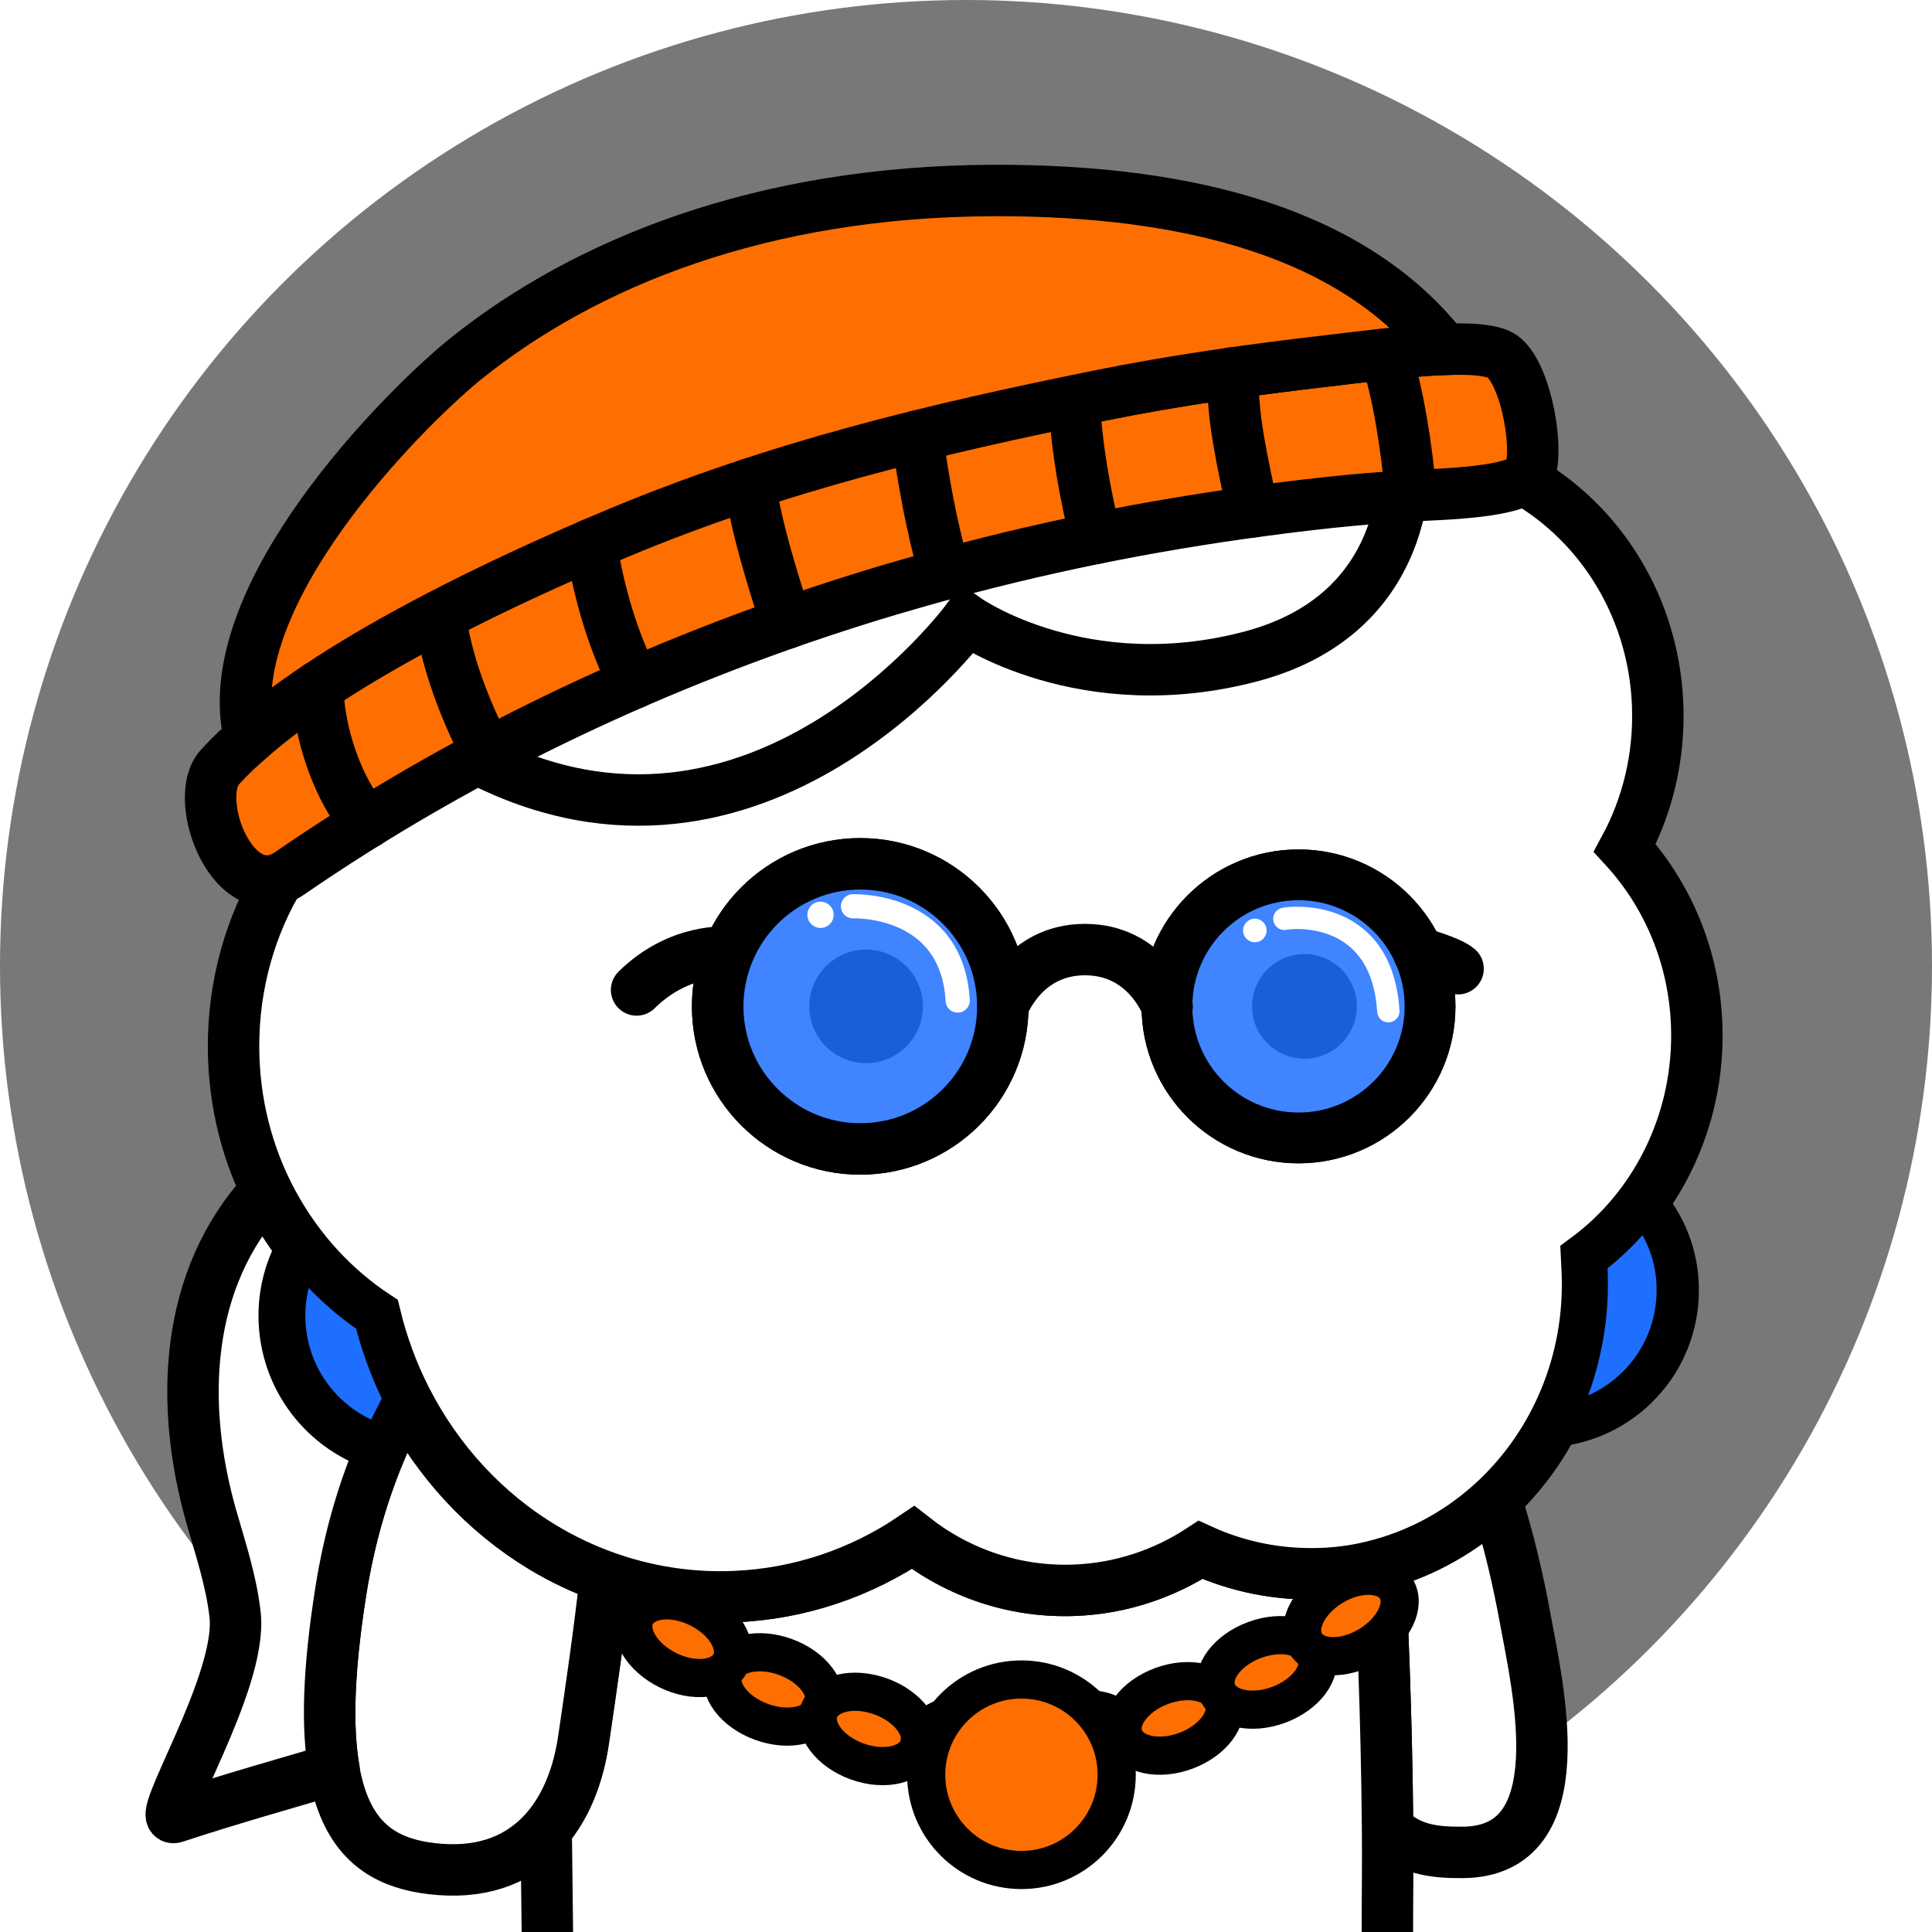
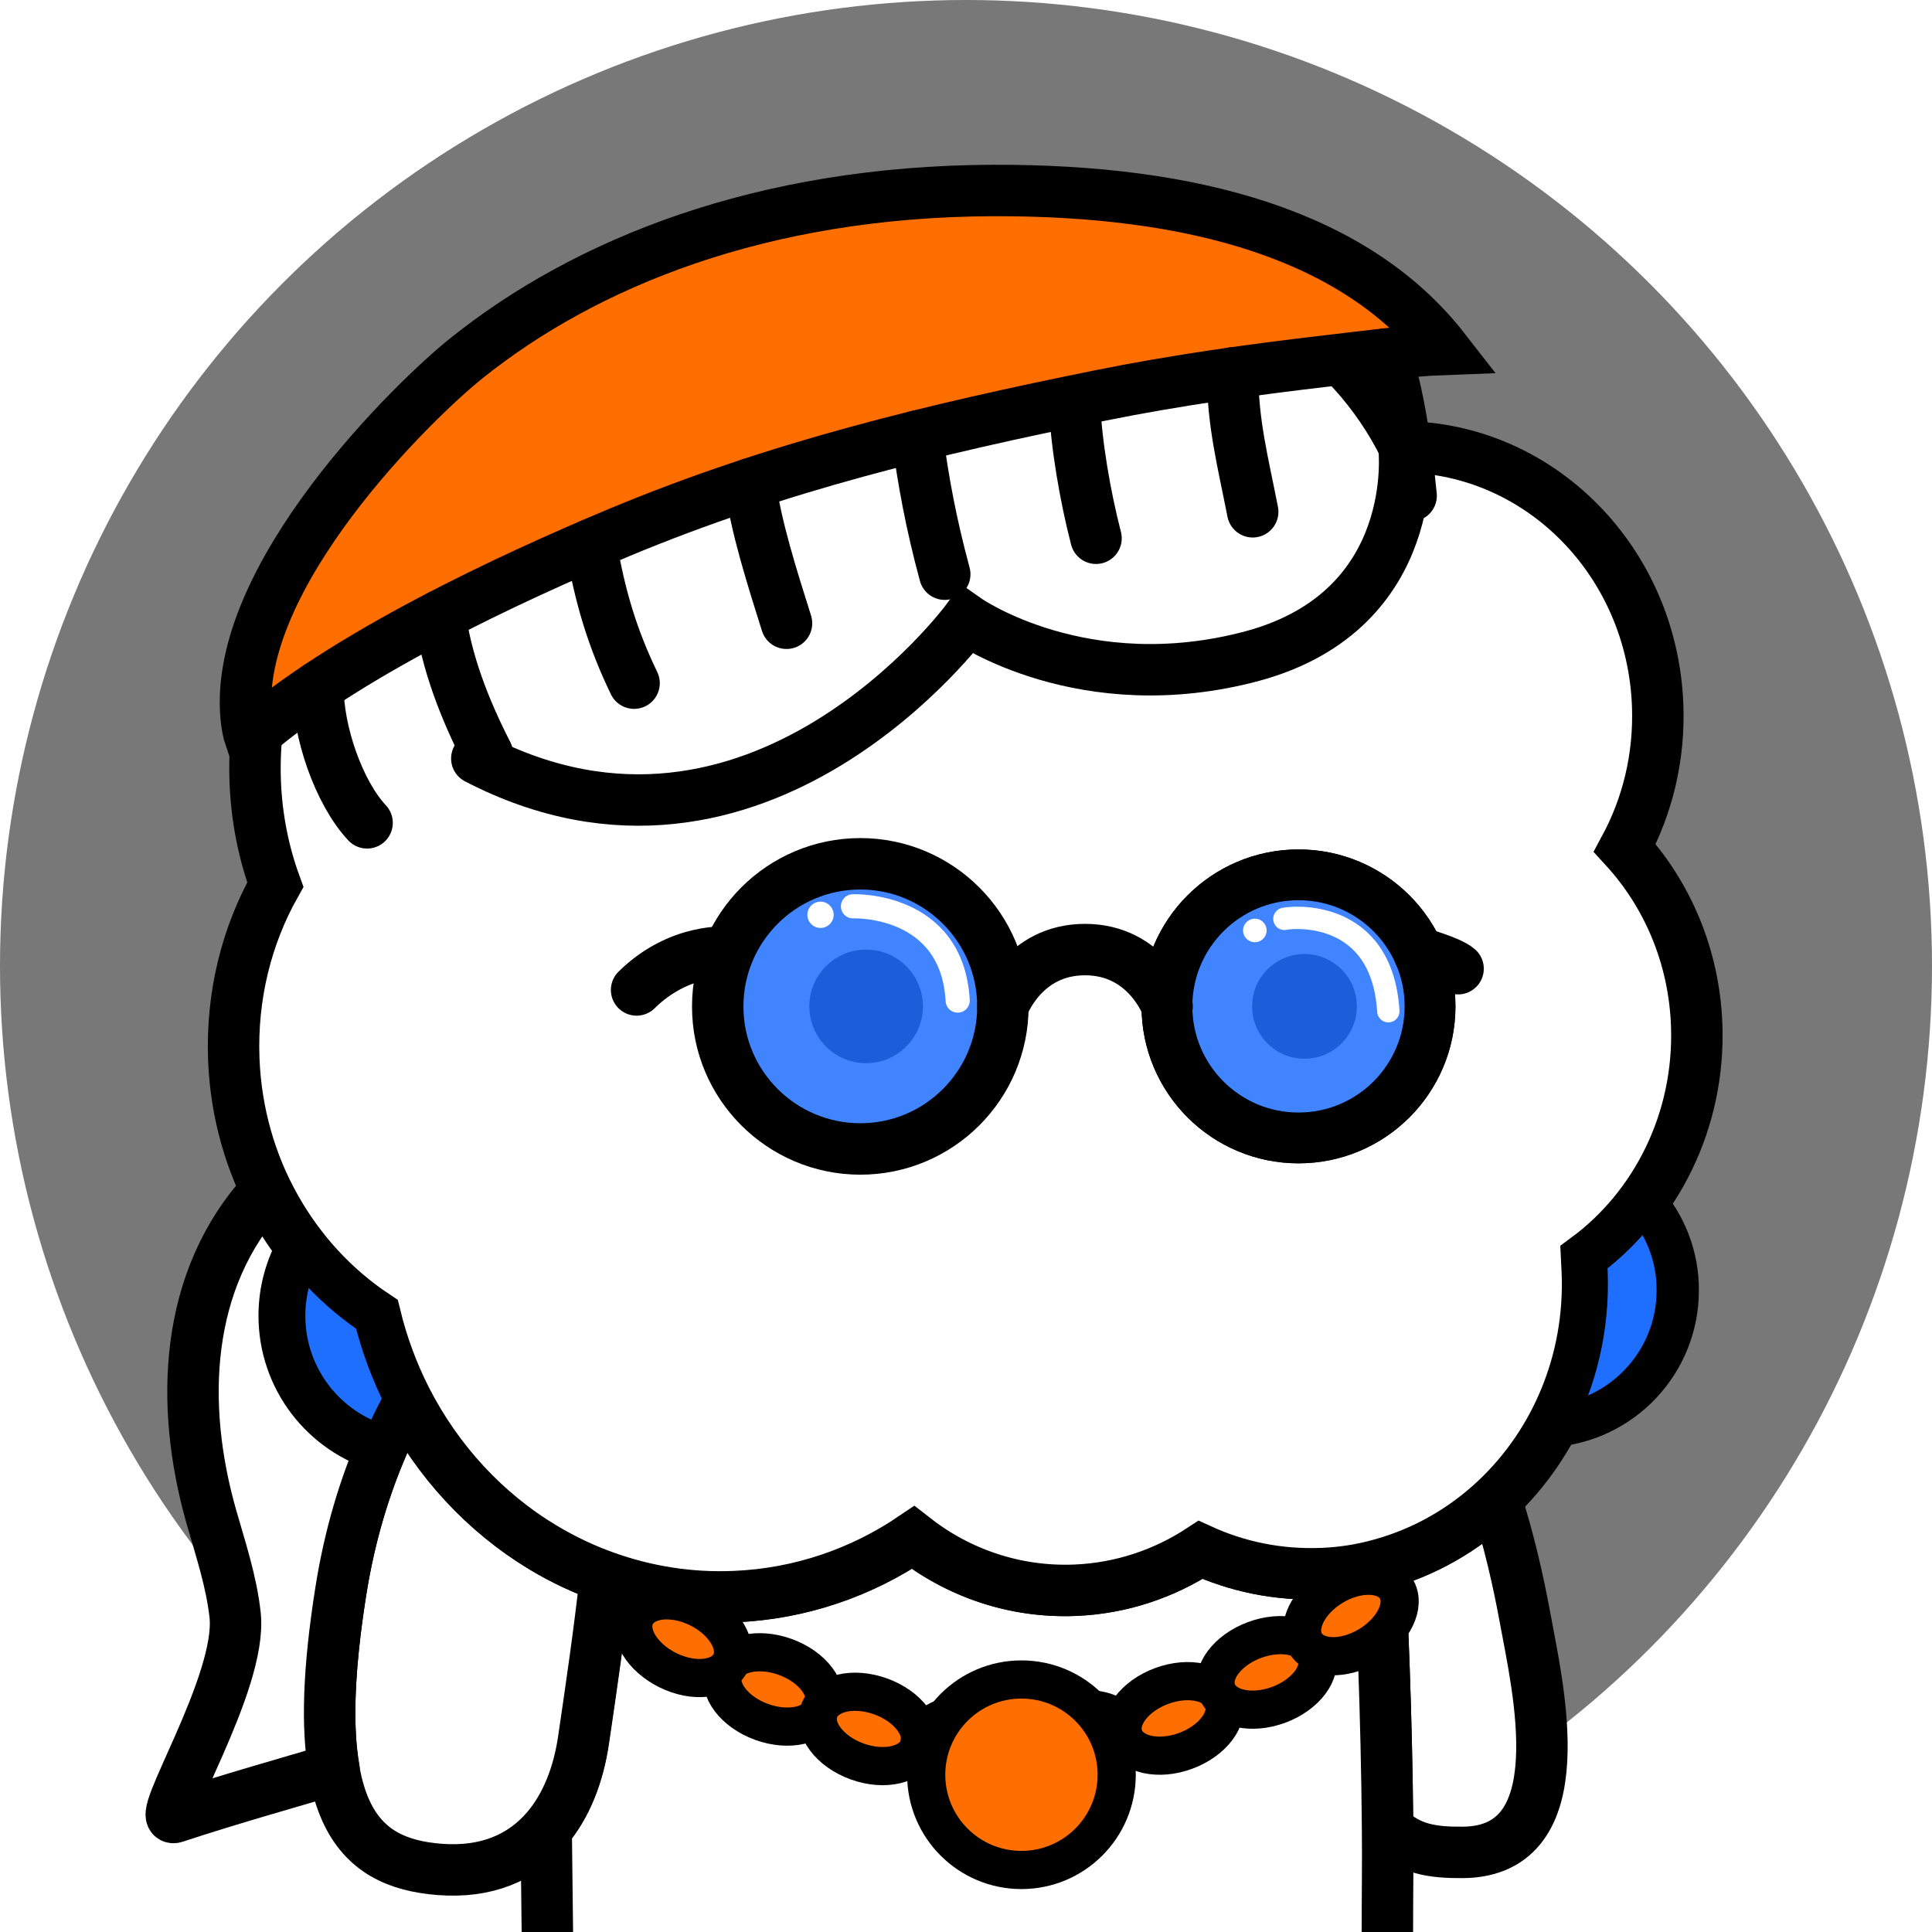
<svg xmlns="http://www.w3.org/2000/svg" xmlns:xlink="http://www.w3.org/1999/xlink" xml:space="preserve" id="レイヤー_1" x="0" y="0" style="enable-background:new 0 0 1000 1000" version="1.1" viewBox="0 0 1000 1000">
  <style>.st0,.st3{fill:#fff}.st3{stroke-width:26.621;stroke-linecap:round;stroke-linejoin:round}.st3,.st4,.st5{stroke:#000;stroke-miterlimit:10}.st4{fill:#fff;stroke-width:26.621;stroke-linejoin:round}.st5{fill:#ff6e00;stroke-width:19.756}.st7{fill:none;stroke-width:26.621;stroke-linecap:round}.st7,.st8,.st9{stroke:#000;stroke-miterlimit:10}.st8{fill:#1e6eff;stroke-width:21.875;stroke-linejoin:round}.st9{fill:#ff6e00;stroke-width:26.621;stroke-linecap:round}.st13{fill:#1e6eff}.st16{fill:none;stroke:#000;stroke-width:26.619;stroke-linecap:round;stroke-miterlimit:10}</style>
  <path d="M0 0h1000v1000H0z" class="st0" />
  <circle cx="500" cy="500" r="500" style="fill:#787878" />
  <defs>
    <path id="SVGID_1_" d="M0 0h1000v1000H0z" />
  </defs>
  <clipPath id="SVGID_00000112616948734679299240000016152972376106700709_">
    <use xlink:href="#SVGID_1_" style="overflow:visible" />
  </clipPath>
  <g style="clip-path:url(#SVGID_00000112616948734679299240000016152972376106700709_)">
    <path d="M718.2 946.2c11 11.1 23.6 12.7 38.9 12.6 59.4-.4 38.7-86.1 32.2-121.8-3.5-19.1-8.4-40.4-15.1-61.2-16.8 16-37.4 27.8-60.2 34 1.2 22.5 3.7 76.1 4.2 136.4z" class="st3" />
    <path d="M718.1 1000c0-18 .3-36.2.1-53.8-.5-60.3-3-114-4.2-136.4-9.7 2.6-19.8 4.2-30.2 4.7h-.5c-22.1.8-43.2-3.6-62.2-12.3-18.8 12.4-41 19.9-64.8 20.9-31.4 1.3-60.7-9-84-27.3-26.8 18.1-58.4 29.2-92.5 30.6-23.3 1-45.7-2.7-66.6-10.1-3 28.1-7.2 56.2-11.3 84.1-2.7 18.7-9.1 34.7-19.2 46.4.2 17.8.4 35 .6 51.8v1.5" class="st4" />
    <path d="M281.1 801.1c-30.1-18.1-54.9-44.8-71.3-77-13.8 25-26.8 57.9-33.4 99.5-17.9 113.7 7.6 140.6 51.1 144 24.3 1.9 42.7-6.1 55.4-20.9 10-11.7 16.5-27.7 19.2-46.4 4.1-27.9 8.2-55.9 11.3-84.1-11.4-3.9-22.1-9-32.3-15.1z" class="st3" />
  </g>
  <ellipse cx="400.4" cy="874.5" class="st5" rx="17.9" ry="27.4" transform="rotate(-70.105 400.334 874.513)" />
  <ellipse cx="353.6" cy="848.5" class="st5" rx="17.9" ry="27.4" transform="rotate(-63.717 353.552 848.47)" />
  <ellipse cx="449.8" cy="894.9" class="st5" rx="17.9" ry="27.4" transform="rotate(-70.105 449.77 894.934)" />
  <ellipse cx="503.3" cy="905.2" class="st5" rx="18" ry="27.3" transform="matrix(.043 -.999 .999 .043 -422.898 1368.637)" />
  <ellipse cx="556.8" cy="903.3" class="st5" rx="27.3" ry="17.9" transform="rotate(-14.549 556.758 903.233)" />
  <ellipse cx="607.5" cy="889.4" class="st5" rx="27.4" ry="17.9" transform="rotate(-20.282 607.626 889.459)" />
  <ellipse cx="655.6" cy="865.6" class="st5" rx="27.4" ry="17.9" transform="rotate(-20.282 655.698 865.631)" />
  <ellipse cx="699.2" cy="836.4" class="st5" rx="27.4" ry="17.9" transform="rotate(-30.892 699.247 836.408)" />
  <circle cx="528.7" cy="918.6" r="49.3" class="st5" />
  <path d="M878.2 530.6c-1.3-35.7-15.3-67.8-37.2-91.7 11.7-21.7 18-47 17-73.8-2.8-74.4-60.8-132.9-131.1-133.8-28.4-57.1-86.4-95-151.9-92.3-31.5 1.3-60.6 11.8-84.9 29-28-19.6-61.9-30.4-98.1-28.9-62.1 2.6-114.8 40.8-140.9 95.1-71.1 20.3-122 89.8-119 170.2.7 18.8 4.3 36.8 10.4 53.5-14.8 26.3-22.7 57.3-21.5 90.1 2.1 56.3 30.9 104.9 73.2 133 3.7 15.2 9.1 29.7 15.9 43.1 16.4 32.2 41.2 59 71.3 77 10.2 6.1 20.9 11.2 32.2 15.2 20.8 7.4 43.3 11.1 66.6 10.1 34.1-1.4 65.8-12.5 92.5-30.6 23.3 18.3 52.6 28.6 84 27.3 23.8-1 46-8.6 64.8-20.9 19 8.7 40.1 13.1 62.2 12.3h.5c10.4-.4 20.5-2 30.2-4.7 22.8-6.2 43.3-18 60.2-34 30.4-28.8 48.8-71 47-117.2-.1-2.4-.3-4.9-.4-7.3 35.8-26.4 58.8-71.1 57-120.7z" style="fill:#fff;stroke:#000;stroke-width:26.621;stroke-miterlimit:10" />
  <path d="M726.7 231.3s10 84.1-78.2 108.2c-87.7 23.6-148-18.7-148-18.7S392.1 468 246.8 392.6" class="st7" />
  <path d="M176.4 823.6c4.6-29.2 12.4-54.1 21.4-75-29.3-8.5-50.7-35.5-50.7-67.6 0-12.7 3.4-24.6 9.3-34.9-7.2-9.2-13.5-19.2-18.7-29.9-42.5 45.8-44.8 111-28.3 168.9 4.8 16.8 10.4 33.5 12.3 50.9 3.8 35.3-42.8 108.4-31.2 104.6 28.5-9.4 58.5-17.8 82.4-24.9-3.8-21.4-3-51.1 3.5-92.1z" class="st4" />
-   <path d="M193.9 681c-14.2-9.4-26.9-21.3-37.5-34.9-5.9 10.3-9.3 22.2-9.3 34.9 0 32.1 21.4 59.1 50.8 67.6 3.8-8.9 7.9-17 12-24.5-6.9-13.5-12.3-27.9-16-43.1zM850.7 621.3c-8.4 11.5-18.5 21.7-29.9 30 .2 2.4.3 4.8.4 7.3 1.1 28.8-5.7 56.1-18.3 79.5 36.6-2.5 65.5-33 65.5-70.2.1-17.8-6.6-34.2-17.7-46.6z" class="st8" />
-   <path d="M431.3 314.4c12.9-4.2 25.8-8.2 38.8-11.9 56.1-16.3 113.5-28.4 171.3-36.6 29.5-4.1 59.2-7.7 88.9-9.3 14.8-.8 58.4-1.5 61.7-12.2 4.7-15.4-3.4-54.5-15.7-60.7-13.9-6.9-59.9-.3-88.7 3-39.7 4.6-79 10-118.2 18-86.7 17.5-167.1 36.8-248.7 70.8-64.3 26.8-163.3 73.5-206.9 121.6-15 16.5 7.3 74.8 36.3 54.8 86.4-59.4 181.8-105 281.2-137.5z" class="st9" />
+   <path d="M193.9 681c-14.2-9.4-26.9-21.3-37.5-34.9-5.9 10.3-9.3 22.2-9.3 34.9 0 32.1 21.4 59.1 50.8 67.6 3.8-8.9 7.9-17 12-24.5-6.9-13.5-12.3-27.9-16-43.1zM850.7 621.3c-8.4 11.5-18.5 21.7-29.9 30 .2 2.4.3 4.8.4 7.3 1.1 28.8-5.7 56.1-18.3 79.5 36.6-2.5 65.5-33 65.5-70.2.1-17.8-6.6-34.2-17.7-46.6" class="st8" />
  <path d="M569.5 204.7c39.1-7.9 78.5-13.4 118.2-18 17.3-2 40.9-5.2 59.9-5.9-45.9-58.9-129.4-82.6-233.9-82.2-119.9.5-210.7 37.6-272 86.6-27.5 21.9-121.1 113.2-114.3 185.9.4 4.3 1.1 7.8 2.1 10.8 48.6-42.6 133.8-82.4 191.3-106.4 81.6-34 162-53.3 248.7-70.8z" class="st9" />
  <path d="M388.4 250.4c2.4 20.9 11.6 49.7 18.7 72.2M474.8 225.7c3 22.9 7.1 45.3 14.2 71.5M556.2 209c.8 20.8 5.5 48 11.1 69.6M638 193c0 25.9 5.2 45.4 10.4 71.9M164.6 355.4c-.2 22.8 10.6 54.7 25.4 70.5M227.8 318.6c3.2 23.8 12.4 48 24.5 71.6M305.9 281.8c4.7 27.5 11.2 48.8 22.3 71.8M717.2 183.3c6.6 20.9 10.5 45.7 13.2 73.3" class="st7" />
  <circle cx="672.1" cy="520.9" r="68.1" style="fill:#fff;stroke:#000;stroke-width:26.273;stroke-miterlimit:10" />
  <circle cx="675.2" cy="520.9" r="27.1" />
-   <circle cx="445.2" cy="520.9" r="73.8" style="fill:#fff;stroke:#000;stroke-width:26.619;stroke-miterlimit:10" />
  <circle cx="448.3" cy="520.9" r="29.4" />
  <g style="opacity:.85">
    <circle cx="672.1" cy="520.9" r="68.1" class="st13" />
    <circle cx="445.2" cy="520.9" r="73.8" class="st13" />
  </g>
  <path d="M441.5 469.1s51.3-2.1 54.2 48.8" style="fill:none;stroke:#fff;stroke-width:12.5;stroke-linecap:round;stroke-miterlimit:10" />
  <circle cx="424.7" cy="473.5" r="6.8" class="st0" />
  <circle cx="649.5" cy="481.6" r="6.1" class="st0" />
  <path d="M664.8 475.6c3.5-.9 50.4-5.8 53.8 47.8" style="fill:none;stroke:#fff;stroke-width:11.562;stroke-linecap:round;stroke-miterlimit:10" />
  <path d="M734.4 493.2s16 4.4 20.3 8.2M519.1 520.9s10.4-29.4 42.5-29.4 42.5 29.4 42.5 29.4" class="st16" />
  <circle cx="672.1" cy="520.9" r="68.1" style="fill:none;stroke:#000;stroke-width:26.273;stroke-miterlimit:10" />
  <path d="M519.1 520.9c0 40.8-33.1 73.8-73.8 73.8s-73.9-33.1-73.8-73.8c0-40.8 33.1-73.8 73.8-73.8 40.7 0 73.8 33.1 73.8 73.8z" style="fill:none;stroke:#000;stroke-width:26.619;stroke-miterlimit:10" />
  <path d="M376.9 492.9s-25.1-2.5-47.4 19.5" class="st16" />
</svg>